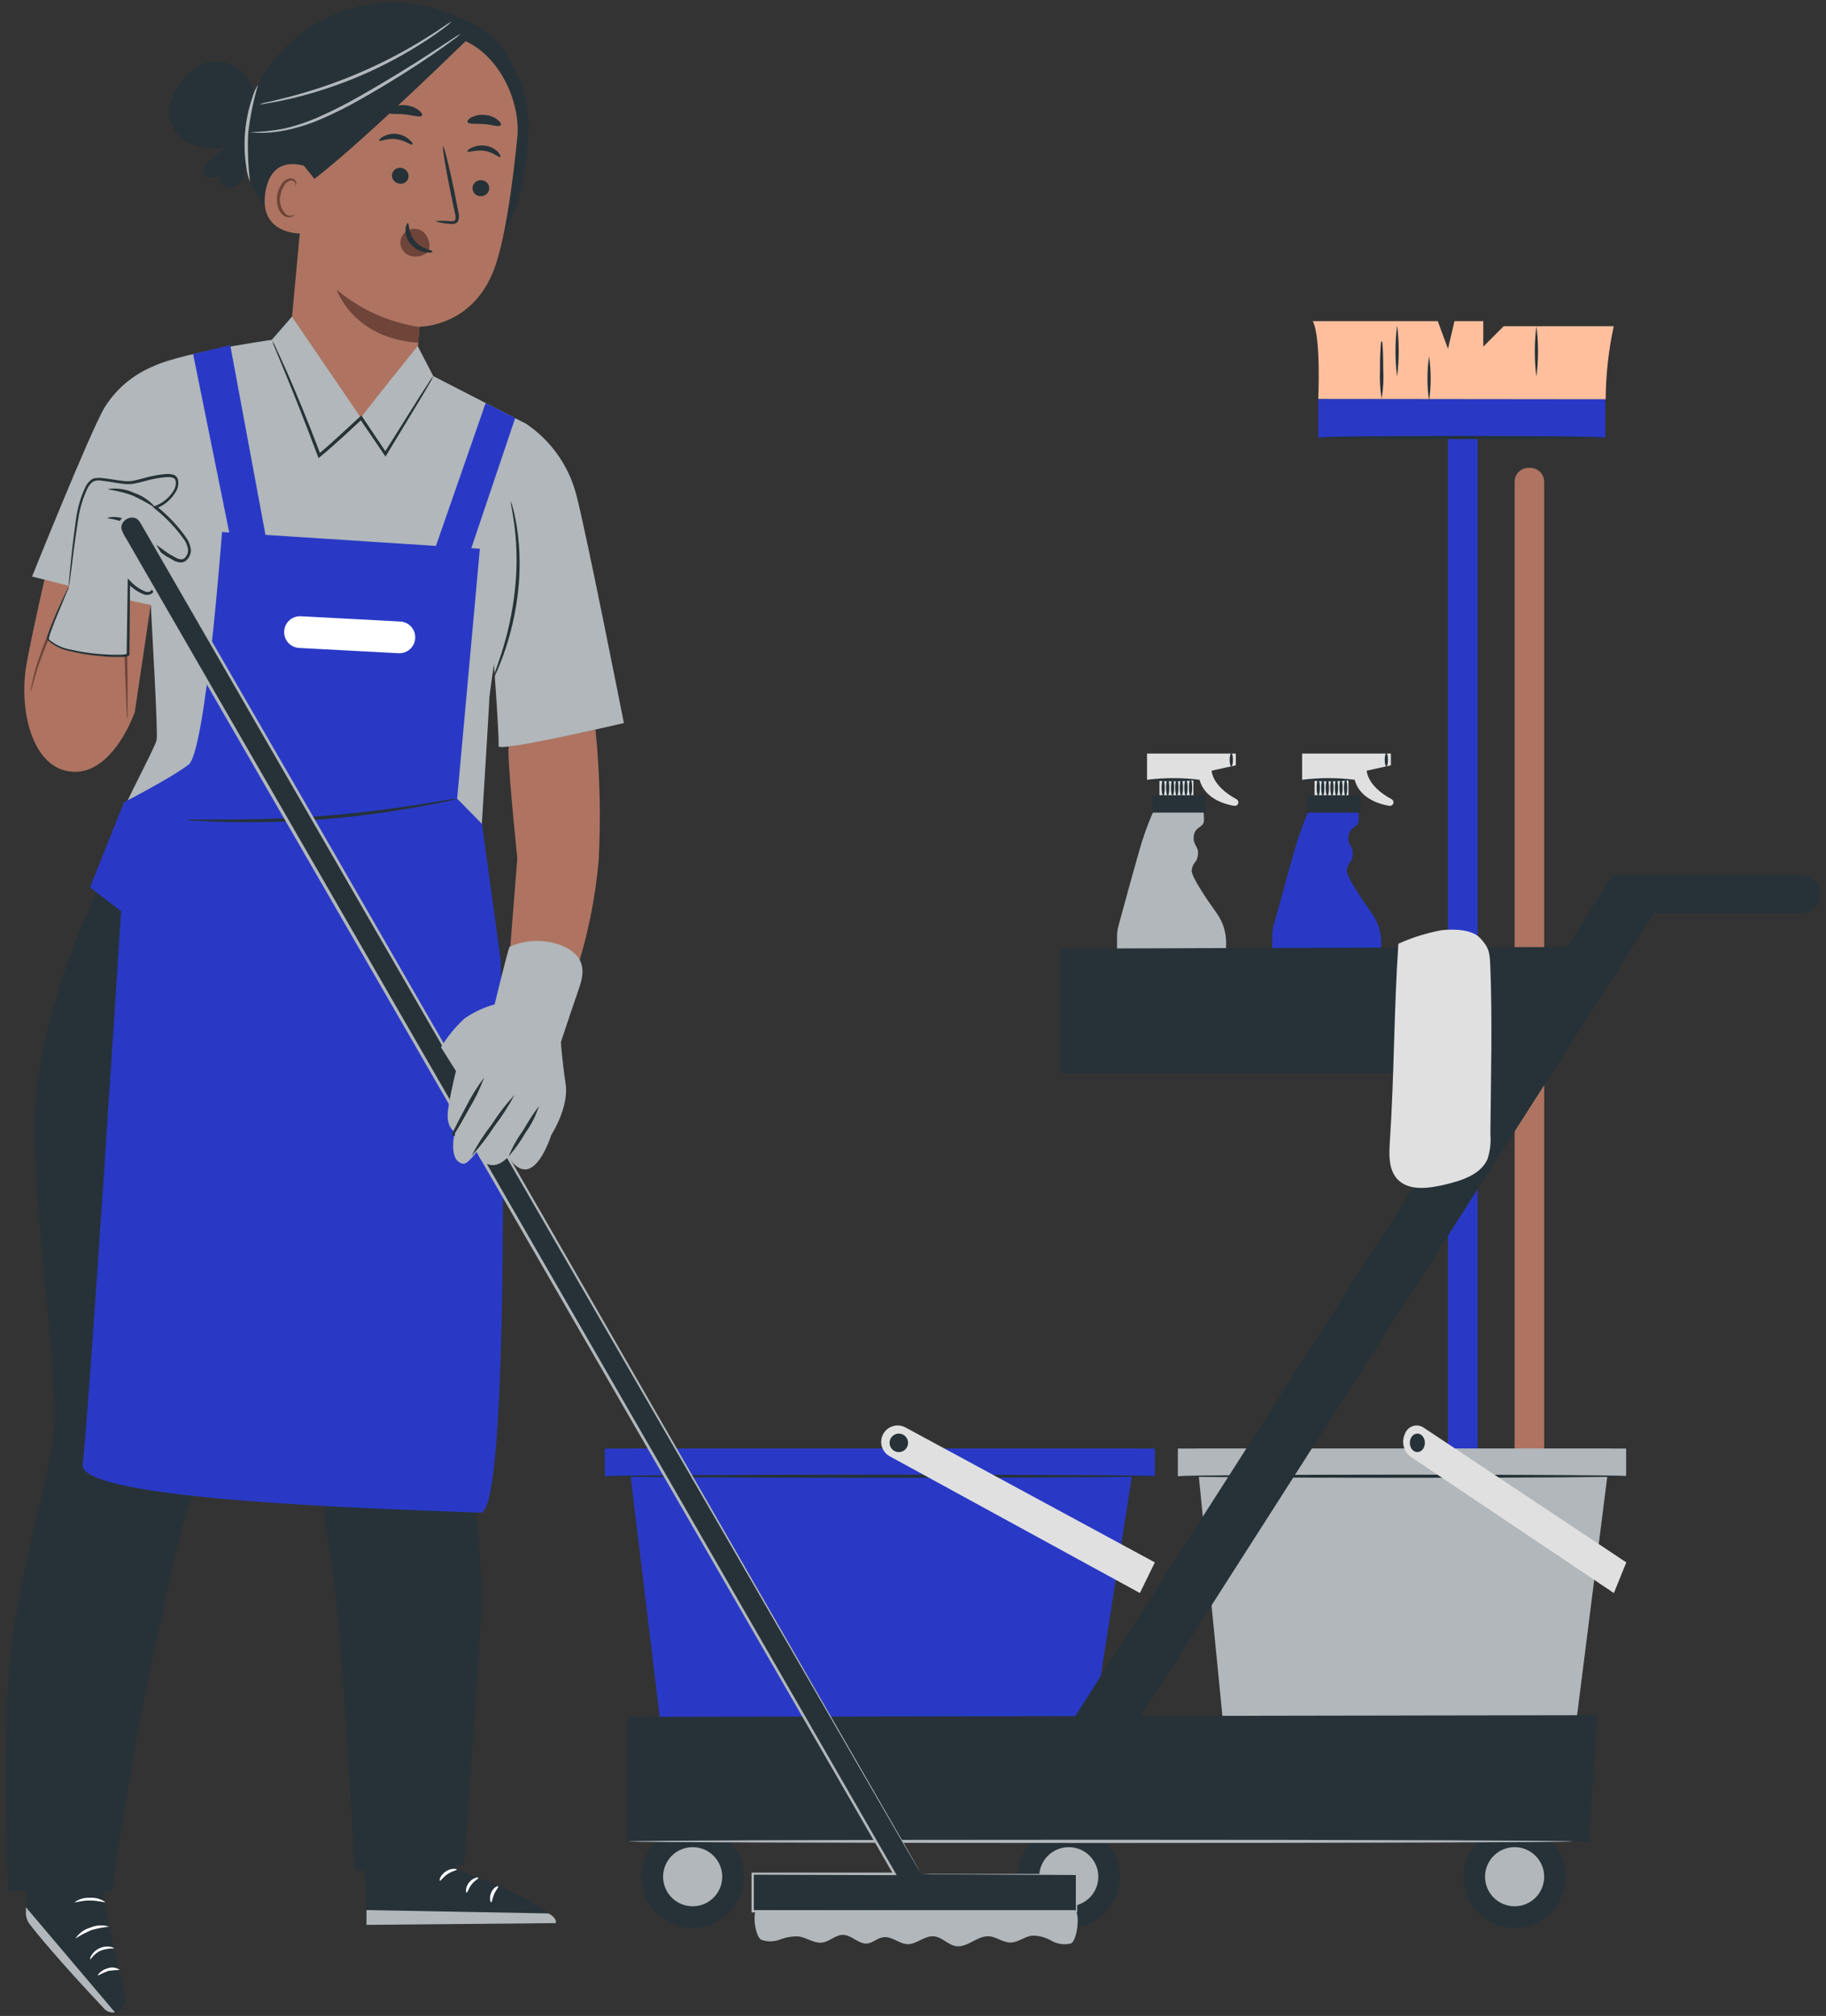
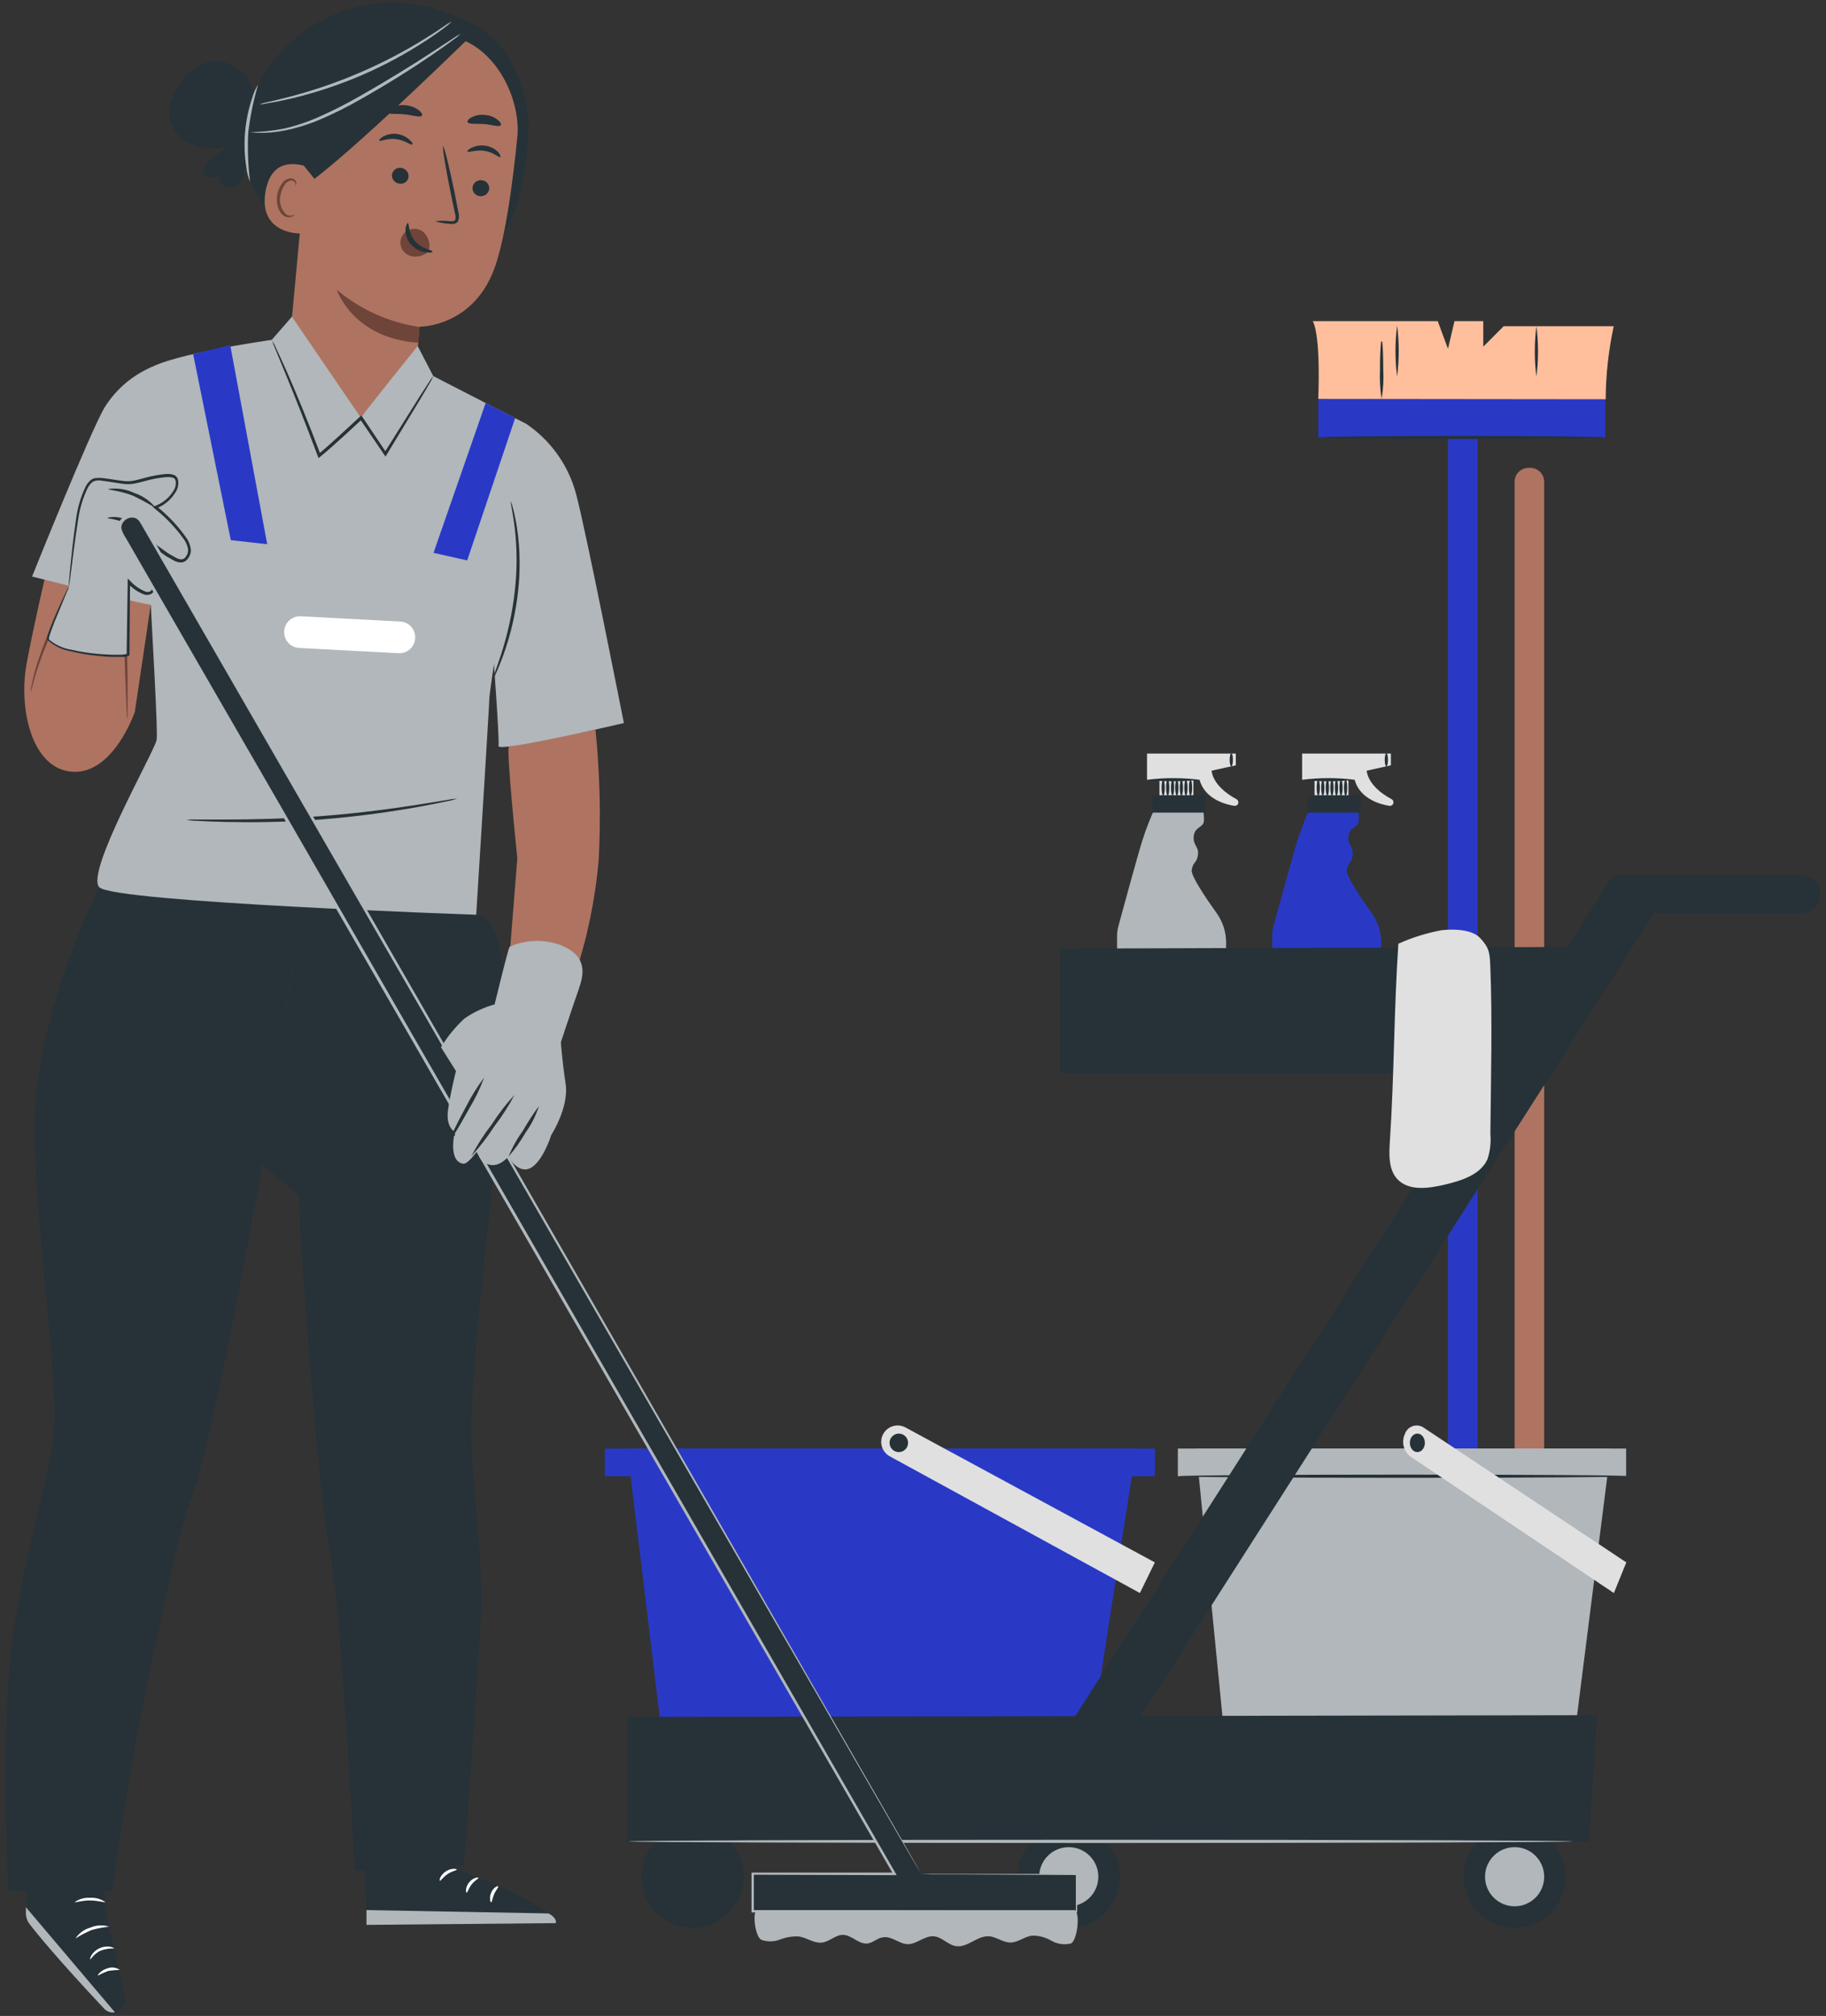
<svg xmlns="http://www.w3.org/2000/svg" width="202" height="223" viewBox="0 0 202 223" fill="none">
  <rect x="0" y="0" width="202" height="223" fill="#333333" stroke="none" />
  <g clip-path="url(#clip0_2182_6084)">
    <path d="M161.722 44.136H161.908C162.314 44.136 162.704 44.296 162.994 44.581C163.283 44.867 163.449 45.255 163.454 45.662V172.226H160.182V45.662C160.182 45.252 160.345 44.858 160.635 44.568C160.925 44.278 161.319 44.115 161.729 44.115L161.722 44.136Z" fill="#2939C6" />
    <path d="M169.092 51.752H169.278C169.688 51.752 170.081 51.915 170.371 52.205C170.661 52.495 170.824 52.888 170.824 53.298V179.842H167.552V53.298C167.552 52.888 167.715 52.495 168.005 52.205C168.295 51.915 168.689 51.752 169.099 51.752H169.092Z" fill="#AE7461" />
    <path d="M128.264 88.743V86.255H126.889V83.361H136.711V84.66L134.037 85.251C134.037 85.251 134.037 86.928 136.787 88.406C136.833 88.431 136.873 88.466 136.906 88.506C136.939 88.547 136.964 88.594 136.979 88.645C136.993 88.695 136.998 88.748 136.992 88.8C136.986 88.853 136.97 88.903 136.945 88.949C136.904 89.016 136.845 89.07 136.774 89.105C136.703 89.139 136.624 89.152 136.546 89.142C135.728 89.018 133.281 88.454 132.704 86.255H132.017V88.743H128.264Z" fill="#E0E0E0" />
    <path d="M127.844 89.211C127.28 90.416 126.794 91.656 126.387 92.922C125.864 94.579 124.228 100.579 123.727 102.428C123.628 102.794 123.577 103.17 123.575 103.549V115.233C123.575 115.598 123.72 115.947 123.978 116.205C124.236 116.463 124.586 116.608 124.95 116.608H133.968C134.323 116.608 134.665 116.471 134.921 116.225C135.177 115.979 135.328 115.643 135.342 115.288L135.638 104.428C135.67 103.198 135.298 101.991 134.58 100.992C133.411 99.363 131.748 96.909 131.83 96.249C131.995 95.239 132.373 95.562 132.518 94.586C132.662 93.61 131.947 93.555 132.057 92.49C132.167 91.424 133.129 91.589 133.184 90.799C133.207 90.268 133.149 89.737 133.012 89.225L127.844 89.211Z" fill="#B1B7BA" />
    <path d="M133.373 87.967H127.489V89.891H133.373V87.967Z" fill="#263238" />
    <path d="M135.384 111.988H123.575V105.926H135.59L135.384 111.988Z" fill="#263238" />
    <path d="M132.676 86.255C130.765 86.493 128.833 86.493 126.923 86.255C128.833 86.017 130.765 86.017 132.676 86.255Z" fill="#263238" />
    <path d="M128.676 88.022C128.58 88.022 128.497 87.624 128.497 87.129C128.497 86.634 128.58 86.242 128.676 86.242C128.772 86.242 128.855 86.641 128.855 87.129C128.855 87.617 128.772 88.022 128.676 88.022Z" fill="#263238" />
    <path d="M129.177 88.022C129.081 88.022 128.998 87.624 128.998 87.129C128.998 86.634 129.081 86.242 129.177 86.242C129.273 86.242 129.355 86.641 129.355 87.129C129.355 87.617 129.28 88.022 129.177 88.022Z" fill="#263238" />
    <path d="M129.72 88.022C129.617 88.022 129.534 87.624 129.534 87.129C129.534 86.634 129.617 86.242 129.72 86.242C129.823 86.242 129.898 86.641 129.898 87.129C129.898 87.617 129.781 88.022 129.72 88.022Z" fill="#263238" />
    <path d="M130.19 88.022C130.087 88.022 130.011 87.624 130.011 87.129C130.011 86.634 130.087 86.242 130.19 86.242C130.293 86.242 130.369 86.641 130.369 87.129C130.369 87.617 130.286 88.022 130.19 88.022Z" fill="#263238" />
    <path d="M130.691 88.022C130.594 88.022 130.512 87.624 130.512 87.129C130.512 86.634 130.594 86.242 130.691 86.242C130.787 86.242 130.869 86.641 130.869 87.129C130.869 87.617 130.787 88.022 130.691 88.022Z" fill="#263238" />
    <path d="M131.193 88.022C131.097 88.022 131.014 87.624 131.014 87.129C131.014 86.634 131.097 86.242 131.193 86.242C131.289 86.242 131.372 86.641 131.372 87.129C131.372 87.617 131.296 88.022 131.193 88.022Z" fill="#263238" />
    <path d="M131.701 88.022C131.598 88.022 131.522 87.624 131.522 87.129C131.522 86.634 131.598 86.242 131.701 86.242C131.804 86.242 131.879 86.641 131.879 87.129C131.879 87.617 131.783 88.022 131.701 88.022Z" fill="#263238" />
    <path d="M136.211 84.777C136.108 84.777 136.032 84.448 136.032 84.049C136.032 83.65 136.108 83.32 136.211 83.32C136.314 83.32 136.389 83.643 136.389 84.049C136.389 84.454 136.307 84.777 136.211 84.777Z" fill="#263238" />
    <path d="M145.42 88.743V86.255H144.046V83.361H153.868V84.66L151.194 85.251C151.194 85.251 151.194 86.928 153.943 88.406C153.989 88.431 154.03 88.466 154.063 88.506C154.096 88.547 154.12 88.594 154.135 88.645C154.15 88.695 154.154 88.748 154.149 88.8C154.143 88.853 154.127 88.903 154.101 88.949C154.061 89.016 154.001 89.07 153.93 89.105C153.86 89.139 153.781 89.152 153.703 89.142C152.885 89.018 150.438 88.454 149.86 86.255H149.173V88.743H145.42Z" fill="#E0E0E0" />
    <path d="M145 89.211C144.437 90.416 143.95 91.656 143.543 92.922C143.021 94.579 141.385 100.579 140.883 102.428C140.785 102.794 140.734 103.17 140.732 103.549V115.233C140.732 115.598 140.877 115.947 141.135 116.205C141.392 116.463 141.742 116.608 142.107 116.608H151.124C151.48 116.608 151.821 116.471 152.077 116.225C152.334 115.979 152.485 115.643 152.499 115.288L152.795 104.428C152.826 103.198 152.455 101.991 151.736 100.992C150.568 99.363 148.904 96.909 148.987 96.249C149.152 95.239 149.53 95.562 149.64 94.586C149.75 93.61 149.069 93.555 149.179 92.49C149.289 91.424 150.251 91.589 150.306 90.799C150.33 90.268 150.272 89.737 150.135 89.225L145 89.211Z" fill="#2939C6" />
    <path d="M150.527 87.967H144.644V89.891H150.527V87.967Z" fill="#263238" />
    <path d="M152.54 111.988H140.732V105.926H152.746L152.54 111.988Z" fill="#263238" />
    <path d="M149.832 86.255C147.922 86.493 145.99 86.493 144.079 86.255C145.99 86.017 147.922 86.017 149.832 86.255Z" fill="#263238" />
    <path d="M145.833 88.022C145.736 88.022 145.654 87.624 145.654 87.129C145.654 86.634 145.736 86.242 145.833 86.242C145.929 86.242 146.011 86.641 146.011 87.129C146.011 87.617 145.929 88.022 145.833 88.022Z" fill="#263238" />
    <path d="M146.333 88.022C146.237 88.022 146.155 87.624 146.155 87.129C146.155 86.634 146.237 86.242 146.333 86.242C146.429 86.242 146.512 86.641 146.512 87.129C146.512 87.617 146.436 88.022 146.333 88.022Z" fill="#263238" />
    <path d="M146.843 88.022C146.739 88.022 146.657 87.624 146.657 87.129C146.657 86.634 146.739 86.242 146.843 86.242C146.946 86.242 147.021 86.641 147.021 87.129C147.021 87.617 146.939 88.022 146.843 88.022Z" fill="#263238" />
    <path d="M147.345 88.022C147.242 88.022 147.166 87.624 147.166 87.129C147.166 86.634 147.242 86.242 147.345 86.242C147.448 86.242 147.524 86.641 147.524 87.129C147.524 87.617 147.441 88.022 147.345 88.022Z" fill="#263238" />
    <path d="M147.846 88.022C147.749 88.022 147.667 87.624 147.667 87.129C147.667 86.634 147.749 86.242 147.846 86.242C147.942 86.242 148.024 86.641 148.024 87.129C148.024 87.617 147.942 88.022 147.846 88.022Z" fill="#263238" />
    <path d="M148.348 88.022C148.252 88.022 148.169 87.624 148.169 87.129C148.169 86.634 148.252 86.242 148.348 86.242C148.444 86.242 148.527 86.641 148.527 87.129C148.527 87.617 148.451 88.022 148.348 88.022Z" fill="#263238" />
    <path d="M148.857 88.022C148.754 88.022 148.678 87.624 148.678 87.129C148.678 86.634 148.754 86.242 148.857 86.242C148.96 86.242 149.036 86.641 149.036 87.129C149.036 87.617 148.967 88.022 148.857 88.022Z" fill="#263238" />
    <path d="M153.364 84.777C153.261 84.777 153.185 84.448 153.185 84.049C153.185 83.65 153.261 83.32 153.364 83.32C153.467 83.32 153.543 83.643 153.543 84.049C153.543 84.454 153.46 84.777 153.364 84.777Z" fill="#263238" />
    <path d="M172.919 201.945H136.422L132.318 160.238H178.197L172.919 201.945Z" fill="#B1B7BA" />
    <path d="M179.889 160.238H130.299V163.297H179.889V160.238Z" fill="#B1B7BA" />
    <path d="M180.245 163.298C180.245 163.394 169.09 163.477 155.337 163.477C141.583 163.477 130.428 163.394 130.428 163.298C130.428 163.202 141.576 163.119 155.337 163.119C169.097 163.119 180.245 163.195 180.245 163.298Z" fill="#263238" />
    <path d="M155.99 161.099L178.534 176.22L179.909 172.831L157.427 157.882C157.25 157.776 157.051 157.71 156.846 157.691C156.64 157.672 156.433 157.7 156.24 157.772C156.046 157.844 155.871 157.958 155.728 158.107C155.585 158.256 155.477 158.435 155.413 158.631C155.221 159.048 155.173 159.517 155.278 159.964C155.382 160.411 155.633 160.81 155.99 161.099Z" fill="#E0E0E0" />
    <path d="M156.795 160.63C157.254 160.63 157.626 160.172 157.626 159.606C157.626 159.041 157.254 158.582 156.795 158.582C156.335 158.582 155.963 159.041 155.963 159.606C155.963 160.172 156.335 160.63 156.795 160.63Z" fill="#263238" />
    <path d="M119.204 201.945H74.432L69.394 160.238H125.679L119.204 201.945Z" fill="#2939C6" />
    <path d="M175.791 203.699H69.394V189.918L176.671 189.732L175.791 203.699Z" fill="#263238" />
    <path d="M168.012 118.71H117.281V104.936L174.473 104.75L168.012 118.71Z" fill="#263238" />
    <path d="M178.439 96.805L118.188 191.023L121.061 197.855L183.498 100.221L178.439 96.805Z" fill="#263238" />
    <path d="M127.755 160.238H66.913V163.297H127.755V160.238Z" fill="#2939C6" />
-     <path d="M128.188 163.298C128.188 163.394 114.51 163.477 97.637 163.477C80.763 163.477 67.071 163.394 67.071 163.298C67.071 163.202 80.756 163.119 97.637 163.119C114.517 163.119 128.188 163.195 128.188 163.298Z" fill="#263238" />
    <path d="M98.434 161.098L126.099 176.219L127.755 172.831L100.166 157.902C99.954 157.788 99.722 157.717 99.483 157.693C99.244 157.669 99.003 157.692 98.773 157.762C98.543 157.831 98.329 157.946 98.143 158.099C97.958 158.251 97.804 158.439 97.692 158.651C97.469 159.075 97.422 159.569 97.561 160.027C97.7 160.485 98.013 160.87 98.434 161.098Z" fill="#E0E0E0" />
    <path d="M99.431 160.63C99.997 160.63 100.455 160.172 100.455 159.606C100.455 159.041 99.997 158.582 99.431 158.582C98.865 158.582 98.407 159.041 98.407 159.606C98.407 160.172 98.865 160.63 99.431 160.63Z" fill="#263238" />
    <path d="M76.626 213.259C79.751 213.259 82.283 210.726 82.283 207.602C82.283 204.478 79.751 201.945 76.626 201.945C73.502 201.945 70.97 204.478 70.97 207.602C70.97 210.726 73.502 213.259 76.626 213.259Z" fill="#263238" />
-     <path d="M76.624 210.873C78.431 210.873 79.896 209.409 79.896 207.602C79.896 205.795 78.431 204.33 76.624 204.33C74.817 204.33 73.353 205.795 73.353 207.602C73.353 209.409 74.817 210.873 76.624 210.873Z" fill="#B1B7BA" />
    <path d="M118.229 213.259C121.353 213.259 123.886 210.726 123.886 207.602C123.886 204.478 121.353 201.945 118.229 201.945C115.105 201.945 112.572 204.478 112.572 207.602C112.572 210.726 115.105 213.259 118.229 213.259Z" fill="#263238" />
    <path d="M118.23 210.873C120.037 210.873 121.502 209.409 121.502 207.602C121.502 205.795 120.037 204.33 118.23 204.33C116.423 204.33 114.958 205.795 114.958 207.602C114.958 209.409 116.423 210.873 118.23 210.873Z" fill="#B1B7BA" />
    <path d="M167.551 213.259C170.675 213.259 173.208 210.726 173.208 207.602C173.208 204.478 170.675 201.945 167.551 201.945C164.427 201.945 161.895 204.478 161.895 207.602C161.895 210.726 164.427 213.259 167.551 213.259Z" fill="#263238" />
    <path d="M173.971 203.69C173.971 203.787 150.602 203.869 121.734 203.869C92.867 203.869 69.498 203.787 69.498 203.69C69.498 203.594 92.867 203.512 121.734 203.512C150.602 203.512 173.971 203.594 173.971 203.69Z" fill="#B1B7BA" />
    <path d="M167.552 210.873C169.359 210.873 170.824 209.409 170.824 207.602C170.824 205.795 169.359 204.33 167.552 204.33C165.746 204.33 164.281 205.795 164.281 207.602C164.281 209.409 165.746 210.873 167.552 210.873Z" fill="#B1B7BA" />
    <path d="M178.486 96.805H199.38C199.902 96.812 200.399 97.025 200.765 97.397C201.13 97.769 201.334 98.27 201.332 98.791V99.025C201.332 99.55 201.124 100.053 200.752 100.424C200.381 100.796 199.878 101.004 199.353 101.004H178.458V96.805H178.486Z" fill="#263238" />
    <path d="M177.593 44.137H145.832V48.439H177.593V44.137Z" fill="#2939C6" />
    <path d="M145.83 44.129C145.83 44.129 146.153 37.255 145.219 35.523H159.048L160.182 38.582L160.903 35.523H164.086V38.348L166.34 36.087H178.519C177.944 38.741 177.645 41.447 177.626 44.163L145.83 44.129Z" fill="#FFBF9D" />
    <path d="M177.67 48.398C177.67 48.501 170.529 48.576 161.724 48.576C152.919 48.576 145.785 48.501 145.785 48.398C145.785 48.294 152.919 48.219 161.724 48.219C170.529 48.219 177.67 48.301 177.67 48.398Z" fill="#263238" />
    <path d="M152.842 38.019C152.842 38.019 152.801 37.943 152.78 37.785H152.911C152.973 38.259 153.021 39.449 153.021 40.837C153.083 41.935 153.023 43.037 152.842 44.122C152.666 43.037 152.606 41.935 152.664 40.837C152.648 39.818 152.687 38.8 152.78 37.785H152.911C152.89 37.943 152.87 38.019 152.842 38.019Z" fill="#263238" />
    <path d="M154.554 41.661C154.315 39.778 154.315 37.873 154.554 35.99C154.792 37.873 154.792 39.778 154.554 41.661Z" fill="#263238" />
-     <path d="M158.089 39.414C158.327 41.046 158.327 42.703 158.089 44.335C157.851 42.703 157.851 41.046 158.089 39.414Z" fill="#263238" />
    <path d="M169.964 41.661C169.726 39.813 169.726 37.942 169.964 36.094C170.203 37.942 170.203 39.813 169.964 41.661Z" fill="#263238" />
    <path d="M164.865 106.909C164.804 105.404 164.755 104.847 163.738 103.768C162.845 102.799 160.817 102.75 159.504 102.895C157.846 103.198 156.23 103.701 154.693 104.393C154.198 111.761 154.239 119.013 153.745 126.388C153.655 127.762 153.614 129.371 154.562 130.415C155.827 131.79 158.04 131.467 159.862 131.034C161.683 130.601 163.793 129.948 164.556 128.216C164.848 127.316 164.955 126.367 164.872 125.425C164.934 119.171 165.099 112.799 164.865 106.909Z" fill="#E0E0E0" />
    <path d="M19.749 9.595C20.367 8.466 21.33 7.565 22.498 7.025C23.167 6.792 23.883 6.734 24.58 6.854C25.277 6.974 25.933 7.269 26.485 7.712C27.03 8.161 27.476 8.72 27.792 9.352C28.108 9.985 28.288 10.676 28.32 11.382L26.945 19.665C26.833 19.962 26.638 20.221 26.384 20.413C26.129 20.604 25.826 20.718 25.509 20.744C25.298 20.764 25.085 20.729 24.892 20.644C24.698 20.559 24.529 20.425 24.402 20.256C24.339 20.166 24.295 20.064 24.273 19.956C24.25 19.849 24.249 19.738 24.27 19.63C24.292 19.522 24.334 19.42 24.396 19.329C24.457 19.238 24.537 19.16 24.629 19.101C24.292 19.387 23.887 19.581 23.454 19.665C23.235 19.695 23.013 19.641 22.833 19.513C22.652 19.385 22.528 19.194 22.485 18.977C22.5 18.69 22.62 18.419 22.821 18.214C23.476 17.407 24.288 16.741 25.206 16.255C23.826 16.563 22.385 16.433 21.082 15.884C20.436 15.6 19.876 15.15 19.46 14.579C19.045 14.007 18.789 13.336 18.718 12.633C18.741 11.539 19.101 10.478 19.749 9.595Z" fill="#263238" />
    <path d="M31.372 5.444C33.128 3.626 35.27 2.225 37.639 1.346C40.009 0.467 42.547 0.132 45.063 0.365C48.019 0.633 49.187 1.375 51.249 2.18C53.324 2.916 55.072 4.362 56.184 6.262C57.566 8.515 58.355 11.08 58.48 13.72C58.475 15.99 58.222 18.254 57.724 20.469C57.236 23.129 55.422 27.686 53.847 27.686L47.744 29.542C43.964 29.267 40.135 28.985 36.561 27.734C32.987 26.483 29.619 24.126 27.997 20.703C25.75 15.947 27.619 9.142 31.372 5.444Z" fill="#263238" />
    <path d="M37.441 6.042L46.919 3.402L49.263 3.932C54.603 4.523 57.655 10.805 57.229 15.142C56.755 19.953 55.985 25.809 54.844 29.266C52.548 36.229 46.404 36.14 46.404 36.14L46.019 40.951L50.692 43.604L45.407 60.705H34.1L27.31 38.346L31.922 37.865L32.348 34.614L34.788 8.255C34.871 7.62 35.191 7.04 35.682 6.63C36.174 6.22 36.802 6.01 37.441 6.042Z" fill="#AE7461" />
    <path d="M44.337 26.462C44.405 26.209 44.536 25.976 44.719 25.787C44.901 25.598 45.128 25.457 45.379 25.379C45.63 25.301 45.897 25.288 46.154 25.34C46.412 25.392 46.652 25.509 46.852 25.679C47.128 25.937 47.328 26.265 47.43 26.629C47.531 26.993 47.531 27.377 47.43 27.741C47.251 27.944 47.031 28.107 46.785 28.217C46.538 28.327 46.27 28.383 46 28.38C45.915 28.387 45.83 28.387 45.746 28.38C45.321 28.335 44.928 28.131 44.646 27.81C44.493 27.625 44.386 27.406 44.332 27.173C44.279 26.939 44.28 26.696 44.337 26.462Z" fill="#6F4439" />
    <path d="M54.116 20.916C54.08 21.156 53.951 21.373 53.757 21.52C53.563 21.666 53.319 21.73 53.078 21.699C52.96 21.689 52.845 21.655 52.741 21.6C52.636 21.544 52.544 21.469 52.469 21.377C52.394 21.286 52.338 21.18 52.304 21.066C52.271 20.953 52.261 20.834 52.274 20.716C52.31 20.477 52.438 20.262 52.63 20.117C52.823 19.972 53.065 19.908 53.305 19.939C53.423 19.949 53.537 19.982 53.642 20.036C53.747 20.091 53.84 20.166 53.916 20.257C53.992 20.348 54.048 20.453 54.082 20.566C54.117 20.679 54.128 20.798 54.116 20.916Z" fill="#263238" />
    <path d="M55.347 17.377C55.216 17.48 54.605 16.848 53.615 16.69C52.625 16.532 51.828 16.91 51.738 16.772C51.649 16.635 51.848 16.511 52.199 16.332C52.675 16.11 53.207 16.039 53.725 16.126C54.245 16.202 54.727 16.443 55.099 16.813C55.34 17.102 55.409 17.329 55.347 17.377Z" fill="#263238" />
    <path d="M48.136 24.476C48.684 24.405 49.238 24.405 49.786 24.476C50.04 24.476 50.288 24.476 50.363 24.311C50.427 24.055 50.41 23.787 50.315 23.541L49.882 21.479C49.291 18.578 48.906 16.214 49.023 16.194C49.14 16.173 49.71 18.496 50.308 21.396C50.446 22.084 50.576 22.771 50.707 23.459C50.815 23.789 50.803 24.147 50.672 24.469C50.621 24.551 50.552 24.621 50.47 24.672C50.388 24.723 50.295 24.755 50.198 24.764C50.055 24.785 49.909 24.785 49.765 24.764C49.212 24.735 48.666 24.638 48.136 24.476Z" fill="#263238" />
    <path d="M46.411 36.175C43.037 35.672 39.868 34.245 37.256 32.051C37.256 32.051 39.002 37.419 46.267 37.914L46.411 36.175Z" fill="#6F4439" />
    <path d="M45.127 24.682C45.285 24.682 45.127 25.768 45.91 26.682C46.694 27.596 47.862 27.658 47.842 27.809C47.821 27.961 47.553 27.974 47.072 27.913C46.444 27.817 45.869 27.503 45.45 27.026C45.043 26.57 44.831 25.973 44.858 25.363C44.893 24.909 45.051 24.669 45.127 24.682Z" fill="#263238" />
    <path d="M55.379 13.864C55.173 14.077 54.445 13.795 53.551 13.726C52.658 13.658 51.888 13.768 51.73 13.52C51.661 13.396 51.792 13.183 52.135 12.991C52.601 12.753 53.127 12.657 53.647 12.716C54.168 12.752 54.666 12.944 55.077 13.266C55.379 13.52 55.489 13.761 55.379 13.864Z" fill="#263238" />
    <path d="M43.365 19.274C43.334 19.514 43.396 19.756 43.54 19.949C43.684 20.143 43.897 20.273 44.135 20.312C44.25 20.337 44.368 20.34 44.484 20.319C44.599 20.297 44.709 20.254 44.808 20.19C44.906 20.126 44.991 20.043 45.057 19.946C45.124 19.849 45.17 19.74 45.194 19.625C45.225 19.384 45.162 19.14 45.017 18.945C44.872 18.75 44.657 18.619 44.417 18.58C44.185 18.534 43.945 18.58 43.748 18.71C43.551 18.84 43.413 19.043 43.365 19.274Z" fill="#263238" />
    <path d="M41.964 15.555C42.061 15.693 42.824 15.26 43.813 15.39C44.803 15.521 45.47 16.078 45.593 15.995C45.717 15.913 45.593 15.713 45.277 15.445C44.892 15.102 44.414 14.882 43.903 14.813C43.388 14.747 42.866 14.846 42.411 15.095C42.04 15.294 41.91 15.493 41.964 15.555Z" fill="#263238" />
    <path d="M42.898 12.441C43.063 12.688 43.861 12.551 44.782 12.654C45.703 12.757 46.459 13.018 46.665 12.805C46.761 12.702 46.665 12.461 46.356 12.207C45.924 11.883 45.409 11.688 44.871 11.643C44.336 11.582 43.795 11.675 43.311 11.911C42.96 12.104 42.823 12.324 42.898 12.441Z" fill="#263238" />
    <path d="M34.721 20.476C34.81 19.939 34.398 18.585 33.882 18.413C32.508 17.967 29.971 17.664 29.366 21.225C28.542 26.091 33.6 25.919 33.628 25.782C33.655 25.644 34.425 22.283 34.721 20.476Z" fill="#AE7461" />
    <path d="M32.589 23.754C32.589 23.754 32.493 23.796 32.335 23.837C32.12 23.892 31.893 23.859 31.702 23.747C31.414 23.496 31.199 23.172 31.078 22.81C30.957 22.447 30.935 22.059 31.015 21.685C31.071 21.264 31.224 20.862 31.462 20.51C31.532 20.366 31.637 20.242 31.766 20.147C31.895 20.053 32.046 19.991 32.204 19.967C32.306 19.958 32.407 19.985 32.491 20.043C32.575 20.1 32.636 20.185 32.664 20.283C32.713 20.434 32.664 20.524 32.664 20.538C32.664 20.551 32.781 20.476 32.781 20.263C32.772 20.137 32.721 20.019 32.637 19.926C32.58 19.865 32.51 19.816 32.434 19.781C32.357 19.747 32.274 19.728 32.19 19.727C31.984 19.731 31.782 19.789 31.605 19.895C31.428 20.001 31.281 20.151 31.18 20.331C30.9 20.717 30.718 21.166 30.651 21.637C30.52 22.62 30.864 23.624 31.537 23.947C31.662 24.006 31.798 24.036 31.936 24.036C32.074 24.036 32.21 24.006 32.335 23.947C32.561 23.871 32.603 23.761 32.589 23.754Z" fill="#6F4439" />
    <path d="M33.681 18.413L34.787 19.788C40.712 15.217 52.596 3.457 51.929 4.158C49.585 2.99 46.987 2.423 44.369 2.508C40.3 2.763 32.505 3.952 32.121 8.694C31.736 13.437 33.681 18.413 33.681 18.413Z" fill="#263238" />
    <path d="M28.555 9.361C28.039 11.098 27.673 12.875 27.463 14.674C27.372 16.484 27.439 18.299 27.662 20.097C27.448 19.601 27.312 19.075 27.256 18.537C26.842 15.962 27.061 13.324 27.896 10.853C28.033 10.323 28.256 9.819 28.555 9.361Z" fill="#B1B7BA" />
    <path d="M27.619 14.621C28.9 14.604 30.177 14.471 31.433 14.222C32.767 13.912 34.067 13.475 35.317 12.916C36.864 12.229 38.374 11.461 39.84 10.614C42.981 8.833 45.757 7.101 47.744 5.802L50.087 4.269C50.366 4.066 50.663 3.889 50.974 3.74C50.723 3.976 50.454 4.192 50.17 4.386C49.641 4.785 48.857 5.342 47.881 6.015C45.929 7.356 43.166 9.129 40.018 10.909C38.541 11.764 37.015 12.531 35.447 13.205C34.163 13.755 32.825 14.17 31.454 14.442C30.529 14.625 29.586 14.71 28.643 14.696C28.313 14.696 28.059 14.655 27.88 14.641C27.701 14.627 27.619 14.634 27.619 14.621Z" fill="#B1B7BA" />
    <path d="M28.686 11.541C28.976 11.434 29.275 11.353 29.579 11.3C30.157 11.177 30.954 10.977 32.006 10.709C37.328 9.324 42.41 7.141 47.079 4.235C47.979 3.678 48.694 3.211 49.182 2.86C49.431 2.677 49.696 2.516 49.972 2.379C49.764 2.6 49.533 2.801 49.285 2.977C48.818 3.341 48.123 3.836 47.223 4.427C44.914 5.946 42.476 7.26 39.937 8.352C37.396 9.438 34.765 10.303 32.074 10.936C31.037 11.17 30.198 11.335 29.607 11.417C29.305 11.492 28.997 11.534 28.686 11.541Z" fill="#B1B7BA" />
    <path d="M12.301 197.311L11.504 210.418L13.82 220.975C13.856 221.154 13.856 221.338 13.82 221.517C13.784 221.696 13.712 221.866 13.61 222.017C13.508 222.167 13.376 222.297 13.223 222.396C13.071 222.496 12.9 222.564 12.72 222.597C12.511 222.631 12.297 222.614 12.097 222.545C11.897 222.477 11.717 222.36 11.572 222.205C9.675 220.205 2.727 212.81 2.837 211.854C2.967 210.748 2.775 197.964 2.775 197.964L12.301 197.311Z" fill="#263238" />
    <path d="M12.713 222.598L2.863 210.969V211.525C2.845 212.003 2.993 212.472 3.283 212.852C4.066 213.869 6.286 216.619 11.53 222.207C11.68 222.366 11.868 222.485 12.075 222.553C12.283 222.622 12.504 222.637 12.72 222.598H12.713Z" fill="#B1B7BA" />
    <g opacity="0.6">
      <path d="M5.682 206.838C5.836 206.966 5.938 207.144 5.971 207.341C6.004 207.538 5.965 207.74 5.861 207.91C5.746 208.072 5.573 208.182 5.378 208.218C5.183 208.254 4.981 208.213 4.816 208.103C4.65 207.969 4.54 207.778 4.505 207.568C4.471 207.357 4.516 207.141 4.631 206.962C4.769 206.807 4.963 206.714 5.17 206.701C5.377 206.688 5.581 206.757 5.737 206.893" fill="white" />
    </g>
    <path d="M9.974 216.74C10.05 216.782 10.366 216.108 11.15 215.771C11.63 215.6 12.138 215.52 12.648 215.538C12.648 215.538 12.504 215.4 12.201 215.345C11.805 215.28 11.398 215.335 11.033 215.503C10.661 215.665 10.346 215.933 10.126 216.273C9.974 216.541 9.947 216.734 9.974 216.74Z" fill="white" />
    <path d="M10.814 218.542C11.19 218.343 11.578 218.169 11.976 218.02C12.397 217.956 12.821 217.919 13.247 217.91C13.05 217.769 12.821 217.68 12.581 217.651C12.341 217.622 12.097 217.654 11.873 217.745C11.158 217.937 10.766 218.501 10.814 218.542Z" fill="white" />
    <path d="M8.353 214.426C8.919 214.07 9.512 213.759 10.127 213.498C10.761 213.321 11.409 213.197 12.065 213.127C11.388 212.906 10.654 212.943 10.003 213.23C9.326 213.416 8.74 213.841 8.353 214.426Z" fill="white" />
    <path d="M8.264 210.419C8.299 210.494 9.027 210.219 9.955 210.226C10.883 210.233 11.612 210.487 11.646 210.405C11.154 210.056 10.556 209.891 9.955 209.937C9.353 209.894 8.754 210.064 8.264 210.419Z" fill="white" />
    <path d="M8.409 206.562C8.979 206.398 9.569 206.314 10.162 206.314C10.749 206.401 11.321 206.573 11.859 206.823C11.859 206.823 11.742 206.624 11.454 206.438C11.069 206.2 10.633 206.059 10.182 206.025C9.731 205.992 9.278 206.067 8.863 206.246C8.546 206.383 8.388 206.534 8.409 206.562Z" fill="white" />
    <path d="M10.161 205.579C10.161 205.579 10.216 205.407 10.203 205.084C10.175 204.629 10.06 204.183 9.866 203.771C9.748 203.458 9.531 203.192 9.247 203.015C9.149 202.964 9.038 202.946 8.929 202.963C8.82 202.981 8.72 203.033 8.642 203.111C8.495 203.27 8.414 203.479 8.416 203.695C8.425 204.134 8.587 204.555 8.872 204.887C9.158 205.219 9.551 205.442 9.983 205.517C10.415 205.586 10.858 205.521 11.253 205.33C11.647 205.14 11.974 204.833 12.189 204.451C12.243 204.356 12.277 204.251 12.287 204.142C12.298 204.033 12.286 203.923 12.251 203.819C12.205 203.718 12.128 203.635 12.032 203.58C11.936 203.526 11.825 203.504 11.715 203.517C11.394 203.573 11.095 203.715 10.849 203.929C10.485 204.199 10.173 204.531 9.928 204.912C9.825 205.045 9.751 205.197 9.708 205.359C10.063 204.878 10.486 204.452 10.966 204.094C11.189 203.921 11.45 203.803 11.729 203.75C11.789 203.743 11.85 203.755 11.903 203.785C11.956 203.815 11.998 203.86 12.024 203.915C12.057 204.059 12.032 204.209 11.955 204.335C11.76 204.652 11.476 204.905 11.14 205.065C10.803 205.225 10.428 205.284 10.058 205.235C9.688 205.176 9.35 204.991 9.1 204.712C8.849 204.433 8.703 204.076 8.684 203.702C8.677 203.553 8.726 203.406 8.821 203.29C8.864 203.246 8.92 203.217 8.98 203.207C9.041 203.197 9.103 203.207 9.158 203.235C9.396 203.384 9.583 203.602 9.694 203.86C9.948 204.402 10.106 204.983 10.161 205.579Z" fill="white" />
    <path d="M10.979 98.144C10.979 98.144 3.474 112.881 3.817 125.637C4.161 138.394 6.436 151.543 5.948 158.574C5.611 163.344 1.625 174.987 0.938 185.655C0.25 196.322 0.938 209.189 0.938 209.189H12.368C12.368 209.189 14.815 192.129 17.117 182.287C18.987 174.293 19.179 171.578 21.372 165.104C23.564 158.629 27.338 138.016 28.802 130.05C30.266 122.084 31.647 111.19 31.647 111.19L33.297 100.234L10.979 98.144Z" fill="#263238" />
    <path d="M33.111 132.261C32.898 133.21 35.09 164.627 36.437 171.219C37.785 177.81 39.242 206.96 39.242 206.96L51.332 206.307C51.332 206.307 52.782 186.168 53.167 179.542C53.552 172.916 52.301 165.459 52.15 159.307C51.998 153.156 53.394 141.073 54.665 129.299C55.937 117.525 57.119 101.345 52.679 101.18C51.524 101.139 33.296 100.314 33.296 100.314L30.313 120.824L27.31 127.436L33.111 132.261Z" fill="#263238" />
    <path d="M4.931 64.1C4.931 64.1 3.776 68.966 2.958 73.337C2.01 78.389 3.515 85.111 8.038 85.372C12.56 85.633 14.911 78.767 14.911 78.767L16.677 66.89L10.017 65.357L4.931 64.1Z" fill="#AE7461" />
    <path d="M56.315 82.569C55.943 82.61 57.229 94.941 57.229 94.941L56.39 105.505L63.6 107.883C64.975 103.734 65.858 99.439 66.233 95.085C66.478 90.292 66.358 85.488 65.875 80.713L56.315 82.569Z" fill="#AE7461" />
    <path d="M14.085 79.537C14.054 79.433 14.04 79.324 14.043 79.214L13.989 78.3L13.858 74.912L13.693 69.894L13.562 66.932V66.554C13.563 66.57 13.568 66.587 13.576 66.601C13.585 66.615 13.596 66.627 13.611 66.636H13.514L13.329 66.581L12.566 66.375L11.005 65.942L8.064 65.083L8.256 65.001C6.729 67.596 5.445 70.327 4.421 73.159C4.043 74.218 3.802 75.091 3.637 75.695C3.58 76.012 3.492 76.323 3.376 76.623C3.399 76.302 3.448 75.982 3.521 75.668C3.7 74.794 3.929 73.931 4.208 73.084C5.168 70.211 6.425 67.446 7.961 64.836L8.023 64.719L8.153 64.753L11.164 65.585L12.724 66.018L13.48 66.231L13.672 66.286H13.769C13.769 66.286 13.769 66.286 13.872 66.348C13.903 66.388 13.925 66.435 13.934 66.485C13.934 66.623 13.934 66.746 13.934 66.877L14.023 69.846L14.112 74.871V78.259V79.18C14.123 79.3 14.114 79.421 14.085 79.537Z" fill="#6F4439" />
    <path d="M30.06 37.597C30.06 37.597 16.781 39.439 15.901 41.309C15.021 43.178 17.654 80.397 17.324 81.861C16.994 83.325 9.44 96.48 10.98 98.143C12.52 99.807 52.68 101.188 52.68 101.188C52.68 101.188 54.144 77.819 54.13 77.29C54.116 76.761 56.027 64.107 56.027 64.107L58.089 46.821L47.931 41.604L46.205 38.277C46.205 38.277 39.566 46.525 39.93 46.223L32.294 35.033L30.06 37.597Z" fill="#B1B7BA" />
    <path d="M16.801 40.588C14.643 41.51 12.819 43.071 11.577 45.062C9.996 47.695 3.549 63.778 3.549 63.778C3.549 63.778 18.712 67.648 18.107 67.07C17.502 66.493 16.801 40.588 16.801 40.588Z" fill="#B1B7BA" />
    <path d="M58.068 46.787C60.865 48.629 62.885 51.439 63.738 54.678C64.797 58.595 69.017 79.985 69.017 79.985C69.017 79.985 55.023 83.263 55.147 82.528C55.27 81.793 54.542 72.129 54.542 72.129L55.916 55.468L58.068 46.787Z" fill="#B1B7BA" />
    <path d="M56.502 55.469C56.611 55.714 56.694 55.969 56.749 56.232C56.836 56.53 56.907 56.833 56.962 57.139C57.038 57.496 57.127 57.902 57.189 58.362C57.542 60.734 57.579 63.143 57.299 65.524C57.03 67.905 56.483 70.247 55.67 72.501C55.354 73.367 55.072 74.054 54.852 74.514C54.752 74.756 54.628 74.986 54.481 75.202C54.426 75.202 54.866 74.136 55.429 72.404C56.162 70.146 56.669 67.821 56.941 65.462C57.216 63.108 57.216 60.73 56.941 58.376C56.715 56.582 56.44 55.483 56.502 55.469Z" fill="#263238" />
    <path d="M47.932 41.605C47.841 41.845 47.726 42.075 47.588 42.292L46.557 44.051L42.777 50.292L42.646 50.505L42.502 50.299L39.801 46.319L40.069 46.354L38.206 48.079C37.264 48.931 36.35 49.77 35.422 50.526L35.237 50.677L35.154 50.45C33.78 46.766 32.501 43.577 31.566 41.302L30.467 38.635C30.318 38.318 30.196 37.99 30.102 37.652C30.284 37.951 30.443 38.264 30.577 38.587C30.872 39.192 31.264 40.086 31.773 41.213C32.762 43.46 34.089 46.642 35.477 50.327L35.209 50.251C36.11 49.509 37.024 48.663 37.959 47.811L39.821 46.093L39.972 45.955L40.089 46.127L42.77 50.12H42.495L46.378 43.934L47.505 42.196C47.633 41.988 47.775 41.791 47.932 41.605Z" fill="#263238" />
-     <path d="M13.722 88.74C13.722 88.74 18.959 86.046 20.863 84.582C22.767 83.118 24.561 58.855 24.561 58.855L53.085 60.704L50.57 88.342L53.319 91.146L55.381 106.157C55.381 106.157 56.755 167.466 53.168 167.329C42.239 166.91 8.533 165.954 9.138 161.975C9.743 157.995 13.399 100.803 13.399 100.803L9.962 98.157L13.722 88.74Z" fill="#2939C6" />
    <path d="M25.531 59.75L21.366 39.171L25.47 38.182L29.559 60.203L25.531 59.75Z" fill="#2939C6" />
    <path d="M47.958 61.158L53.725 44.58L56.989 46.25L51.683 61.99L47.958 61.158Z" fill="#2939C6" />
    <path d="M44.275 68.751L33.279 68.169C32.313 68.118 31.488 68.86 31.436 69.826L31.436 69.833C31.385 70.8 32.127 71.625 33.094 71.676L44.089 72.258C45.056 72.309 45.881 71.567 45.932 70.601L45.932 70.594C45.984 69.627 45.241 68.802 44.275 68.751Z" fill="white" />
    <path d="M50.577 88.342C50.204 88.474 49.82 88.573 49.429 88.637C48.687 88.802 47.601 89.015 46.26 89.263C43.58 89.744 39.841 90.301 35.689 90.638C31.538 90.974 27.765 90.981 25.036 90.926C23.661 90.892 22.575 90.85 21.812 90.802C21.416 90.798 21.02 90.761 20.63 90.692C21.025 90.649 21.423 90.637 21.819 90.658H25.043C27.792 90.658 31.524 90.582 35.662 90.266C39.8 89.95 43.532 89.435 46.219 89.015L49.401 88.5C49.789 88.419 50.182 88.366 50.577 88.342Z" fill="#263238" />
    <path d="M50.356 196.432L50.459 206.741C50.459 206.741 61.326 210.721 61.456 212.749L40.541 212.927L40.465 208.041L39.242 197.889L50.356 196.432Z" fill="#263238" />
    <path d="M40.541 212.927V211.291L60.659 211.662C60.659 211.662 61.594 212.068 61.49 212.734L40.541 212.927Z" fill="#B1B7BA" />
    <path d="M50.53 206.809C50.53 206.912 50.021 206.961 49.519 207.304C49.017 207.648 48.756 208.081 48.66 208.04C48.564 207.998 48.715 207.394 49.347 206.995C49.98 206.596 50.55 206.741 50.53 206.809Z" fill="white" />
    <path d="M52.927 207.731C52.927 207.834 52.514 208.013 52.17 208.453C51.827 208.893 51.731 209.36 51.627 209.36C51.524 209.36 51.456 208.769 51.896 208.226C52.336 207.683 52.927 207.635 52.927 207.731Z" fill="white" />
    <path d="M54.335 210.432C54.246 210.432 54.095 209.937 54.335 209.367C54.576 208.797 55.064 208.563 55.112 208.68C55.16 208.797 54.858 209.071 54.658 209.539C54.459 210.006 54.438 210.419 54.335 210.432Z" fill="white" />
    <path d="M7.624 64.925C7.624 64.925 8.311 58.011 8.799 56.134C9.287 54.258 9.837 53.186 10.531 53.034C11.225 52.883 13.507 53.495 14.504 53.406C15.5 53.316 18.256 52.244 19.315 52.718C19.686 52.89 19.94 53.735 19.033 54.821C18.582 55.422 17.959 55.87 17.246 56.107C17.246 56.107 21.542 59.591 20.978 61.2C20.415 62.808 19.184 61.66 18.848 61.537C18.511 61.413 15.81 59.344 15.81 59.344C15.81 59.344 17.659 64.623 16.882 65.441C16.105 66.258 14.325 64.375 14.325 64.375L14.188 72.417C13.638 72.877 6.359 72.417 5.342 70.754C5.101 70.41 7.624 64.925 7.624 64.925Z" fill="#B1B7BA" />
    <path d="M7.625 64.925C7.6 65.014 7.568 65.102 7.528 65.186L7.205 65.949C6.93 66.636 6.518 67.585 6.009 68.842C5.886 69.152 5.762 69.489 5.638 69.839C5.576 70.018 5.514 70.196 5.466 70.382C5.438 70.471 5.42 70.564 5.411 70.657V70.712L5.508 70.815C6.18 71.361 6.983 71.721 7.838 71.86C8.818 72.086 9.812 72.244 10.814 72.334C11.343 72.375 11.893 72.416 12.45 72.43C12.731 72.43 13.013 72.43 13.295 72.43C13.432 72.43 13.577 72.43 13.714 72.396L13.914 72.362C13.982 72.362 14.01 72.327 14.065 72.313L14.01 72.423L14.127 64.375V63.983L14.408 64.265C14.881 64.792 15.473 65.2 16.134 65.454C16.45 65.536 16.766 65.454 16.821 65.103C16.883 64.744 16.883 64.377 16.821 64.017C16.56 62.449 16.157 60.908 15.618 59.412L15.432 58.862L15.893 59.213C16.663 59.797 17.488 60.416 18.333 61.014C18.499 61.137 18.671 61.252 18.849 61.358C19.062 61.454 19.24 61.584 19.419 61.674C19.77 61.873 20.168 61.969 20.416 61.742C20.549 61.618 20.653 61.467 20.72 61.298C20.788 61.129 20.818 60.948 20.807 60.766C20.744 60.382 20.596 60.016 20.374 59.694C19.454 58.4 18.355 57.243 17.11 56.258L16.876 56.051L17.185 55.955C18.015 55.643 18.717 55.062 19.178 54.306C19.295 54.139 19.376 53.951 19.417 53.753C19.459 53.554 19.459 53.349 19.419 53.151C19.395 53.071 19.352 52.998 19.295 52.938C19.232 52.884 19.157 52.846 19.075 52.828C18.877 52.782 18.674 52.763 18.471 52.773C17.632 52.837 16.803 52.989 15.996 53.226C15.598 53.33 15.199 53.433 14.787 53.508C14.377 53.574 13.959 53.574 13.549 53.508C12.759 53.412 12.01 53.261 11.281 53.178C10.955 53.103 10.613 53.135 10.305 53.268C10.039 53.462 9.824 53.72 9.68 54.017C9.148 55.147 8.793 56.353 8.628 57.591C8.271 59.873 8.051 61.715 7.893 62.959L7.707 64.402C7.659 64.725 7.631 64.897 7.625 64.897C7.606 64.73 7.606 64.562 7.625 64.395L7.755 62.945C7.879 61.687 8.064 59.852 8.394 57.557C8.546 56.288 8.898 55.051 9.439 53.893C9.593 53.556 9.83 53.263 10.126 53.041C10.299 52.932 10.5 52.875 10.704 52.876C10.894 52.862 11.084 52.862 11.274 52.876C12.017 52.952 12.773 53.103 13.542 53.192C13.923 53.251 14.31 53.251 14.69 53.192C15.082 53.117 15.474 53.013 15.879 52.903C16.709 52.66 17.561 52.501 18.422 52.429C18.654 52.416 18.886 52.44 19.11 52.498C19.244 52.526 19.367 52.59 19.467 52.683C19.567 52.78 19.64 52.901 19.68 53.034C19.736 53.277 19.741 53.529 19.695 53.773C19.649 54.018 19.552 54.251 19.412 54.457C18.909 55.297 18.129 55.937 17.206 56.264L17.275 55.969C18.552 56.977 19.677 58.165 20.615 59.495C20.87 59.86 21.037 60.278 21.103 60.718C21.127 60.839 21.127 60.962 21.103 61.083C21.087 61.2 21.053 61.313 21 61.419C20.913 61.644 20.774 61.844 20.594 62.004C20.494 62.087 20.377 62.148 20.252 62.184C20.126 62.219 19.995 62.228 19.866 62.21C19.623 62.179 19.389 62.1 19.178 61.976C18.979 61.873 18.807 61.742 18.629 61.667C18.45 61.591 18.244 61.419 18.058 61.296C17.199 60.691 16.381 60.065 15.604 59.481L15.886 59.282C16.428 60.801 16.835 62.365 17.103 63.956C17.168 64.358 17.168 64.769 17.103 65.172C17.079 65.289 17.03 65.4 16.958 65.495C16.883 65.591 16.787 65.669 16.677 65.722C16.461 65.819 16.218 65.839 15.989 65.777C15.26 65.507 14.608 65.06 14.092 64.478L14.388 64.368L14.319 72.437V72.52H14.271C14.185 72.565 14.096 72.602 14.003 72.63L13.776 72.664C13.625 72.664 13.474 72.664 13.329 72.664C13.034 72.664 12.745 72.664 12.463 72.664C11.893 72.664 11.343 72.602 10.807 72.547C9.794 72.453 8.79 72.283 7.803 72.038C6.903 71.887 6.062 71.492 5.37 70.897L5.26 70.774C5.236 70.741 5.22 70.704 5.212 70.664C5.209 70.632 5.209 70.6 5.212 70.568C5.225 70.463 5.245 70.36 5.274 70.258C5.329 70.066 5.398 69.887 5.459 69.709C5.59 69.351 5.728 69.021 5.851 68.705C6.374 67.454 6.82 66.492 7.13 65.839L7.487 65.103C7.526 65.039 7.572 64.979 7.625 64.925Z" fill="#263238" />
    <path d="M11.968 54.093C12.957 53.953 13.966 54.109 14.868 54.539C15.811 54.852 16.64 55.435 17.253 56.216C16.437 55.715 15.595 55.256 14.731 54.842C13.267 54.264 11.961 54.203 11.968 54.093Z" fill="#263238" />
    <path d="M11.88 57.33C11.88 57.282 12.128 57.192 12.568 57.185C13.14 57.191 13.703 57.332 14.21 57.598C14.721 57.865 15.162 58.249 15.496 58.718C15.743 59.076 15.812 59.344 15.771 59.358C15.267 58.799 14.686 58.316 14.045 57.921C13.356 57.621 12.627 57.422 11.88 57.33Z" fill="#263238" />
    <path d="M101.933 207.291L73.141 157.371L26.472 76.439L15.626 57.668C14.801 56.231 12.574 57.53 13.406 58.967L42.913 110.145L89.589 191.077L98.93 207.284L83.245 207.25V211.408L119.068 211.498V207.332L101.933 207.291Z" fill="#263238" />
    <path d="M101.934 207.29H103.061H119.159V211.551H119.083H83.26H83.136V211.428C83.136 210.17 83.136 208.726 83.136 207.269V207.146H83.266H98.944L98.828 207.352L31.126 90.019L20.273 71.2L14.94 61.983C14.5 61.22 14.06 60.464 13.627 59.701L13.297 59.137C13.17 58.927 13.086 58.693 13.05 58.45C13.034 58.2 13.084 57.951 13.195 57.726C13.306 57.502 13.474 57.311 13.682 57.172C13.877 57.028 14.104 56.934 14.343 56.897C14.582 56.86 14.827 56.881 15.056 56.959C15.478 57.183 15.809 57.548 15.991 57.989L17.29 60.244C24.163 72.224 30.858 83.785 37.223 94.802L70.901 153.321C80.476 169.982 88.222 183.454 93.583 192.774L99.769 203.523L101.371 206.328C101.728 206.96 101.907 207.29 101.907 207.29C101.907 207.29 101.714 206.981 101.35 206.362L99.735 203.613L93.549 192.911L70.737 153.479L36.968 94.988C30.617 83.991 23.944 72.423 17.036 60.443L15.737 58.196C15.51 57.804 15.331 57.447 14.974 57.316C14.796 57.254 14.605 57.237 14.419 57.267C14.233 57.297 14.058 57.373 13.909 57.488C13.752 57.592 13.625 57.734 13.539 57.901C13.454 58.069 13.413 58.255 13.421 58.443C13.532 58.842 13.711 59.218 13.95 59.556L15.263 61.832L20.582 71.049L31.435 89.84L99.075 207.214L99.192 207.427H98.951L83.266 207.379L83.397 207.256V211.414L83.273 211.297L119.097 211.421L119.014 211.503V207.338L119.083 207.414L106.319 207.345H103.034L101.934 207.29Z" fill="#B1B7BA" />
    <path d="M118.937 211.299H83.67C83.216 211.835 83.588 214.289 84.227 214.584C84.896 214.818 85.627 214.806 86.289 214.55C86.945 214.295 87.647 214.178 88.351 214.206C89.224 214.323 90.007 214.969 90.88 214.894C91.753 214.818 92.399 214.027 93.245 214.034C94.214 214.034 94.983 215.093 95.946 214.99C96.571 214.921 97.059 214.378 97.678 214.302C98.64 214.137 99.485 215.052 100.427 215.065C101.369 215.079 102.303 214.103 103.314 214.192C104.207 214.268 104.86 215.141 105.74 215.278C107.018 215.485 108.111 214.103 109.41 214.192C110.235 214.247 110.943 214.88 111.775 214.88C112.606 214.88 113.328 214.227 114.16 214.117C114.91 214.105 115.649 214.297 116.297 214.674C116.951 215.055 117.727 215.169 118.462 214.99C119.157 214.687 119.507 211.78 118.937 211.299Z" fill="#B1B7BA" />
    <path d="M56.371 104.728C56.137 105.23 54.715 111.107 54.715 111.107C53.523 111.434 52.396 111.961 51.381 112.667C50.368 113.598 49.493 114.67 48.783 115.849L50.44 118.482C50.44 118.482 49.848 120.764 49.567 122.743C49.285 124.723 50.309 125.204 50.309 125.204C50.309 125.204 49.519 128.462 51.237 128.73C51.787 128.819 52.886 127.183 52.886 127.183C52.853 127.56 52.959 127.936 53.185 128.24C53.41 128.544 53.739 128.755 54.11 128.833C55.264 129.149 56.234 127.946 56.234 127.946C56.234 127.946 57.313 129.933 58.694 129.204C60.076 128.475 60.983 125.554 60.983 125.554C60.983 125.554 62.969 122.496 62.571 119.877C62.172 117.258 62.048 115.286 62.048 115.286C62.048 115.286 63.079 112.138 64.007 109.471C64.591 107.794 65.045 105.835 62.138 104.591C60.273 103.873 58.2 103.922 56.371 104.728Z" fill="#B1B7BA" />
    <path d="M53.559 119.197C53.117 120.393 52.562 121.543 51.902 122.634C51.215 123.878 50.596 124.95 50.246 125.486C50.246 125.486 50.246 125.528 50.246 125.521C50.246 125.514 50.246 125.521 50.246 125.479C50.246 125.438 50.191 125.404 50.191 125.39C50.191 125.376 50.267 125.335 50.328 125.445C50.34 125.464 50.347 125.485 50.349 125.507C50.35 125.529 50.347 125.551 50.339 125.572C50.331 125.592 50.319 125.611 50.303 125.626C50.286 125.641 50.267 125.652 50.246 125.658C50.214 125.665 50.181 125.664 50.15 125.655C50.119 125.646 50.091 125.628 50.069 125.605C50.046 125.581 50.031 125.552 50.023 125.52C50.016 125.489 50.017 125.456 50.026 125.424C50.287 124.833 50.844 123.727 51.524 122.483C52.101 121.328 52.782 120.228 53.559 119.197Z" fill="#263238" />
    <path d="M56.921 121.113C56.273 122.335 55.523 123.501 54.68 124.598C53.932 125.761 53.086 126.858 52.151 127.877C52.792 126.65 53.542 125.484 54.391 124.392C55.137 123.227 55.983 122.13 56.921 121.113Z" fill="#263238" />
    <path d="M59.615 122.352C59.285 123.4 58.788 124.389 58.144 125.28C57.603 126.228 56.97 127.121 56.254 127.946C56.664 126.932 57.197 125.971 57.842 125.087C58.381 124.143 58.974 123.23 59.615 122.352Z" fill="#263238" />
  </g>
  <defs>
    <clipPath id="clip0_2182_6084">
      <rect width="200.726" height="222.329" fill="white" transform="translate(0.637 0.297)" />
    </clipPath>
  </defs>
</svg>